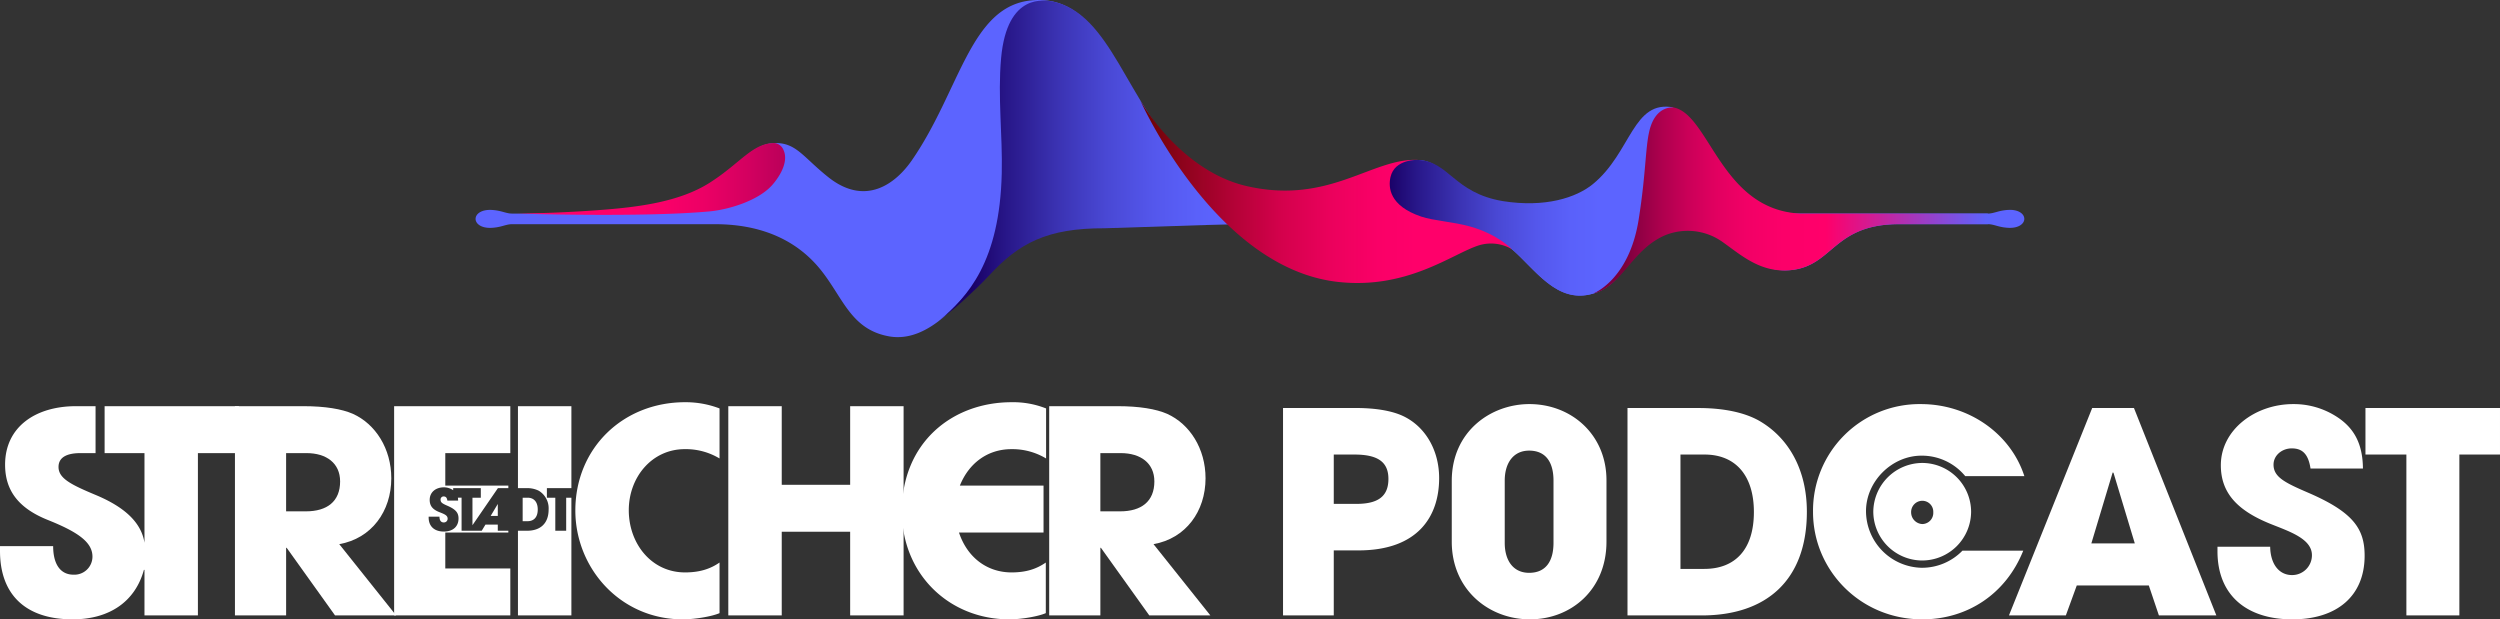
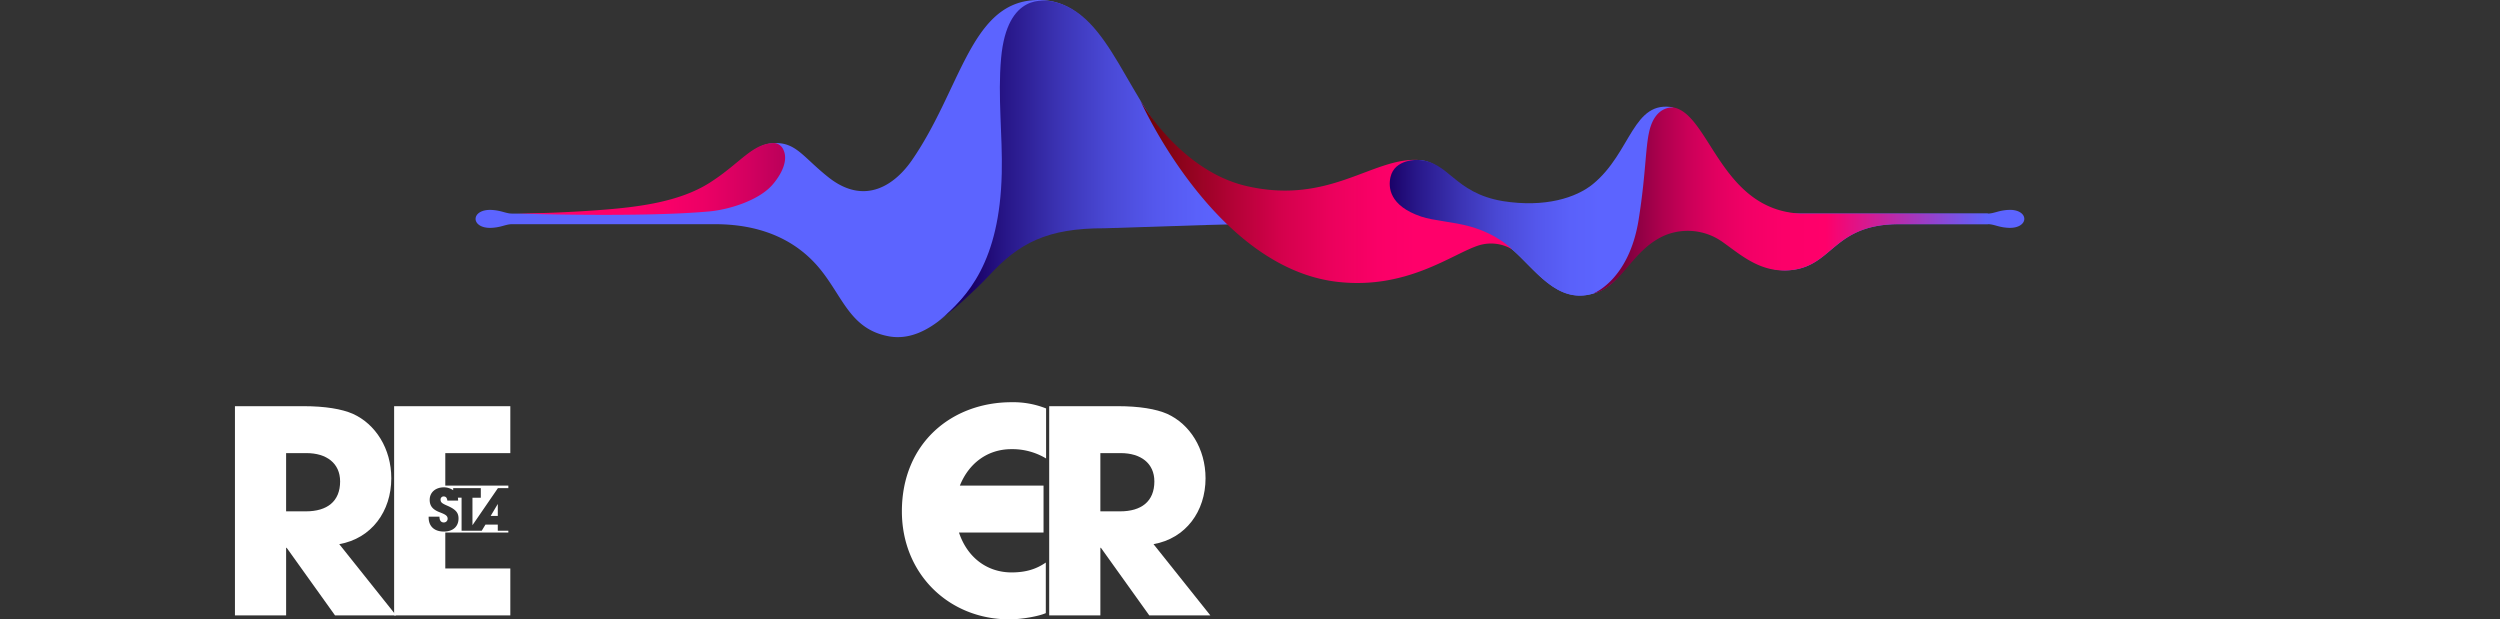
<svg xmlns="http://www.w3.org/2000/svg" width="993.521" height="246.135" viewBox="0 0 993.521 246.135">
  <rect x="0" y="0" width="993.521" height="246.135" fill="#333333" stroke="none" />
  <defs>
    <clipPath id="clip-path">
      <path id="Pfad_232" data-name="Pfad 232" d="M0-6.974H481V-93.265H0Z" transform="translate(0 93.265)" fill="#fff" />
    </clipPath>
    <clipPath id="clip-path-3">
      <path id="Pfad_238" data-name="Pfad 238" d="M0,9.737H483.633V-75.807H0Z" transform="translate(0 75.807)" fill="#fff" />
    </clipPath>
    <linearGradient id="linear-gradient" y1="0.5" x2="1" y2="0.5" gradientUnits="objectBoundingBox">
      <stop offset="0.08" stop-color="#190066" />
      <stop offset="0.17" stop-color="#281789" />
      <stop offset="0.3" stop-color="#3b33b3" />
      <stop offset="0.42" stop-color="#4948d4" />
      <stop offset="0.54" stop-color="#5457ec" />
      <stop offset="0.65" stop-color="#5a61fa" />
      <stop offset="0.74" stop-color="#5c64ff" />
    </linearGradient>
    <linearGradient id="linear-gradient-2" y1="0.5" x2="1" y2="0.5" gradientUnits="objectBoundingBox">
      <stop offset="0" stop-color="#660400" />
      <stop offset="0.1" stop-color="#890319" />
      <stop offset="0.25" stop-color="#b30236" />
      <stop offset="0.38" stop-color="#d4014c" />
      <stop offset="0.52" stop-color="#ec015d" />
      <stop offset="0.64" stop-color="#fa0067" />
      <stop offset="0.74" stop-color="#ff006a" />
    </linearGradient>
    <linearGradient id="linear-gradient-3" y1="0.5" x2="1" y2="0.5" gradientUnits="objectBoundingBox">
      <stop offset="0.41" stop-color="#ff006a" />
      <stop offset="0.54" stop-color="#fa0069" />
      <stop offset="0.69" stop-color="#ec0065" />
      <stop offset="0.85" stop-color="#d40060" />
      <stop offset="1" stop-color="#b80059" />
    </linearGradient>
    <linearGradient id="linear-gradient-4" y1="0.5" x2="1" y2="0.5" gradientUnits="objectBoundingBox">
      <stop offset="0" stop-color="#190066" />
      <stop offset="0.1" stop-color="#281789" />
      <stop offset="0.25" stop-color="#3b33b3" />
      <stop offset="0.38" stop-color="#4948d4" />
      <stop offset="0.52" stop-color="#5457ec" />
      <stop offset="0.64" stop-color="#5a61fa" />
      <stop offset="0.74" stop-color="#5c64ff" />
    </linearGradient>
    <linearGradient id="linear-gradient-5" y1="0.5" x2="1" y2="0.5" gradientUnits="objectBoundingBox">
      <stop offset="0.08" stop-color="#7a003c" />
      <stop offset="0.1" stop-color="#870041" />
      <stop offset="0.17" stop-color="#ac004d" />
      <stop offset="0.24" stop-color="#ca0058" />
      <stop offset="0.31" stop-color="#e10060" />
      <stop offset="0.39" stop-color="#f20066" />
      <stop offset="0.48" stop-color="#fc0069" />
      <stop offset="0.59" stop-color="#ff006a" />
      <stop offset="1" stop-color="#5c64ff" />
    </linearGradient>
  </defs>
  <g id="Gruppe_254" data-name="Gruppe 254" transform="translate(-463 -328.526)">
    <g id="Gruppe_111" data-name="Gruppe 111" transform="translate(127 -86.027)" style="isolation: isolate">
      <g id="Gruppe_106" data-name="Gruppe 106" transform="translate(336 574.397)">
        <g id="Gruppe_101" data-name="Gruppe 101" transform="translate(0 0)" clip-path="url(#clip-path)">
          <g id="Gruppe_96" data-name="Gruppe 96" transform="translate(0 1.573)">
-             <path id="Pfad_227" data-name="Pfad 227" d="M-6.357-6.72V-71.213H9.936V-89.865H-43.435v18.652h15.843V-35.6c-1.348-8.652-8.877-14.495-18.876-18.764C-56.693-58.629-61.75-61.1-61.75-65.708c0-3.6,2.922-5.505,8.765-5.505h5.955V-89.865h-7.752c-16.067,0-28.2,8.2-28.2,23.258,0,10.112,5.169,17.191,16.854,21.91,11.8,4.719,17.865,8.764,17.865,14.606A7.183,7.183,0,0,1-55.794-22.9c-5.281,0-8.09-4.27-8.09-11.349H-85.007v1.911c0,17.415,10.225,27.19,28.875,27.19,14.495,0,24.831-6.966,28.315-19.663h.225V-6.72Z" transform="translate(85.007 89.865)" fill="#fff" />
-           </g>
+             </g>
          <g id="Gruppe_97" data-name="Gruppe 97" transform="translate(93.369 1.573)">
            <path id="Pfad_228" data-name="Pfad 228" d="M-5.022-2.316c0-11.8-6.292-21.572-15.281-25.618-4.382-1.911-11.011-3.034-19.663-3.034h-27.19V52.178h20.337V25.324h.224l19.214,26.854H-3.112L-25.7,23.864C-12.887,21.617-5.022,10.83-5.022-2.316M-25.358-1.08c0,7.977-5.169,11.909-13.6,11.909h-7.864V-12.315h8.089c7.977,0,13.371,4.045,13.371,11.236" transform="translate(67.156 30.967)" fill="#fff" />
          </g>
          <g id="Gruppe_98" data-name="Gruppe 98" transform="translate(156.627 1.572)">
            <path id="Pfad_229" data-name="Pfad 229" d="M-3.326-3.147l-2.791,4.69h2.837v-4.69ZM-24.144,22.41V8.141H.912V7.423H-3.281V4.975h-4.9L-9.664,7.423h-8.007V-5.71h-1.465c.068.458.068.916.092,1.144h-4.278c-.16-1.167-.618-1.648-1.51-1.648a1.206,1.206,0,0,0-1.19,1.236c0,1.1.5,1.51,2.722,2.47,3.226,1.418,4.416,2.7,4.416,5.056,0,3.112-2.1,5.216-5.926,5.193-3.66-.022-5.948-2.059-5.948-5.605v-.32h4.3c0,1.555.64,2.31,1.716,2.31a1.485,1.485,0,0,0,1.532-1.441c0-1.281-.984-1.762-3.157-2.608C-29-.927-30.346-2.323-30.346-4.84c0-3.088,2.448-4.988,5.606-4.988a6.576,6.576,0,0,1,3.729,1.144v-.823h10.982v3.8h-3.318V5.224L-3.235-9.507H.912v-1H-24.144V-23.432H1.7V-42.084H-44.48V41.061H1.7V22.41Z" transform="translate(44.48 42.084)" fill="#fff" />
          </g>
          <g id="Gruppe_99" data-name="Gruppe 99" transform="translate(205.839 1.573)">
-             <path id="Pfad_230" data-name="Pfad 230" d="M-.31-2.94H-2.278V6.395H-.333c2.494,0,4.05-1.556,4.05-4.645,0-3.02-1.533-4.69-4.027-4.69m17.4-3.8V-39.314H-4.148V-6.738H-.837a10.289,10.289,0,0,1,4.965,1.03A8.155,8.155,0,0,1,8.041,1.727c0,5.583-3.295,8.466-8.58,8.466H-4.148V43.831H17.088V-2.94h-2.07V10.193H10.694V-2.94H7.354v-3.8Z" transform="translate(4.148 39.314)" fill="#fff" />
-           </g>
+             </g>
          <g id="Gruppe_100" data-name="Gruppe 100" transform="translate(228.648 0)">
-             <path id="Pfad_231" data-name="Pfad 231" d="M-4.631-5.149C-8.34-2.565-12.609-1.217-18.339-1.217c-13.37,0-22.359-11.46-22.359-24.718,0-13.146,9.213-24.27,22.247-24.27A26,26,0,0,1-4.631-46.5V-66.384a37.69,37.69,0,0,0-13.708-2.472c-24.606,0-43.595,18.2-43.595,43.033,0,22.809,17.752,43.258,42.7,43.258,5.056,0,11.8-1.236,14.606-2.471Z" transform="translate(61.934 68.856)" fill="#fff" />
-           </g>
+             </g>
        </g>
        <g id="Gruppe_102" data-name="Gruppe 102" transform="translate(289.434 1.573)">
-           <path id="Pfad_233" data-name="Pfad 233" d="M-5.63-6.72V-89.865H-26.866v31.236h-27.19V-89.865H-75.292V-6.72h21.236V-39.978h27.19V-6.72Z" transform="translate(75.292 89.865)" fill="#fff" />
-         </g>
+           </g>
        <g id="Gruppe_105" data-name="Gruppe 105" transform="translate(0 0)" clip-path="url(#clip-path)">
          <g id="Gruppe_103" data-name="Gruppe 103" transform="translate(358.421 0)">
            <path id="Pfad_234" data-name="Pfad 234" d="M-4.622-5.149c-3.707,2.584-7.865,3.932-13.6,3.932-9.55,0-17.528-5.73-20.9-15.843h33.6V-35.71H-38.78C-35.183-44.7-27.656-50.2-18.33-50.2A26,26,0,0,1-4.51-46.5V-66.384a35.47,35.47,0,0,0-13.707-2.472c-23.708,0-43.6,16.179-43.6,43.371,0,24.831,18.652,42.92,42.7,42.92,5.056,0,11.686-1.236,14.495-2.471Z" transform="translate(61.813 68.856)" fill="#fff" />
          </g>
          <g id="Gruppe_104" data-name="Gruppe 104" transform="translate(416.959 1.573)">
            <path id="Pfad_235" data-name="Pfad 235" d="M-5.022-2.316c0-11.8-6.292-21.572-15.281-25.618-4.382-1.911-11.011-3.034-19.663-3.034h-27.19V52.178h20.337V25.324h.224l19.214,26.854H-3.112L-25.7,23.864C-12.887,21.617-5.022,10.83-5.022-2.316M-25.358-1.08c0,7.977-5.169,11.909-13.6,11.909h-7.864V-12.315h8.089c7.977,0,13.371,4.045,13.371,11.236" transform="translate(67.156 30.967)" fill="#fff" />
          </g>
        </g>
      </g>
      <g id="Gruppe_109" data-name="Gruppe 109" transform="translate(845.888 575.144)">
        <g id="Gruppe_108" data-name="Gruppe 108" transform="translate(0 0)" clip-path="url(#clip-path-3)">
          <g id="Gruppe_107" data-name="Gruppe 107" transform="translate(0 0)">
-             <path id="Pfad_237" data-name="Pfad 237" d="M2.295,9.56V-16.282h9.8c23.614,0,32.079-13.478,32.079-28.738,0-11.138-5.569-20.607-14.48-24.728-4.345-2-10.915-3.23-19.715-3.119H-17.866V9.56Zm0-44.332v-19.6h8.242c9.357,0,13.478,3.007,13.478,9.69,0,7.018-4.233,9.913-12.7,9.913Zm108.377-9.356c0-18.267-14.034-30.3-30.632-30.3-15.371,0-30.853,10.915-30.853,30.519v24.171c0,18.935,14.591,30.854,31.076,30.854,16.374,0,30.408-11.807,30.408-30.854ZM89.62-19.289c0,7.24-3.007,11.918-9.69,11.918-6.238,0-9.691-4.789-9.691-11.918V-44.017c0-7.018,3.453-11.919,9.691-11.919,6.683,0,9.69,4.679,9.69,11.919ZM148.542,9.56c25.73,0,41.769-14.034,41.769-41.213,0-16.819-7.352-29.517-19.047-36.2-5.792-3.23-13.923-5.013-24.171-5.013H119.025V9.56ZM140.077-8.93V-54.376h9.579c12.141,0,19.6,8.132,19.6,22.834,0,15.037-7.574,22.612-19.715,22.612ZM252.13-16.17a22.418,22.418,0,0,1-16.151,6.794,22.587,22.587,0,0,1-22.166-22.5c0-11.807,10.247-22.054,22.054-22.054a22.311,22.311,0,0,1,17.377,8.13h23.5c-5.458-16.93-22.166-28.625-41.1-28.625a42.344,42.344,0,0,0-42.884,42.883c0,23.056,18.713,42.661,43.441,42.661,17.823,0,33.193-10.025,40.1-27.289Zm3.452-15.483A19.466,19.466,0,0,0,236.2-51.035,19.561,19.561,0,0,0,216.71-31.654,19.488,19.488,0,0,0,236.2-12.272a19.467,19.467,0,0,0,19.381-19.381m-19.381,4.9a4.667,4.667,0,0,1-4.455-4.677A4.473,4.473,0,0,1,236.091-36a4.358,4.358,0,0,1,4.455,4.567,4.43,4.43,0,0,1-4.345,4.677M353.045,9.56,320.3-72.867H303.7L270.619,9.56h22.612l4.345-11.919H326.2L330.211,9.56ZM320.632-19.067H303.366l8.466-28.181.334.112ZM411.3-48.807c-.111-11.027-4.343-17.6-13.143-22.166a31.347,31.347,0,0,0-14.592-3.452c-15.148,0-28.737,10.247-28.737,24.282,0,10.693,6.126,17.822,19.6,23.28,7.464,3.007,16.6,5.9,16.6,12.475a7.868,7.868,0,0,1-7.909,7.908c-5.235,0-8.576-4.455-8.688-11.249H353.49v1.782c0,17.71,11.807,27.067,29.74,27.067,17.822,0,28.738-9.357,28.738-25.285,0-10.8-4.567-17.376-22.724-25.173-9.022-3.9-13.477-6.126-13.477-11.027,0-3.675,3.341-6.46,7.24-6.46,4.121,0,6.571,2.117,7.462,8.02ZM449.616,9.56V-54.376h16.15V-72.867H412.3v18.491h16.262V9.56Z" transform="translate(17.866 74.425)" fill="#fff" />
-           </g>
+             </g>
        </g>
      </g>
    </g>
    <g id="Wave" transform="translate(652 328.526)" style="isolation: isolate">
      <path id="Pfad_28" data-name="Pfad 28" d="M718.525,308.368c-4.1.168-5.723,1.455-8.343,1.455H634.059c-33.8-1.681-35.3-43.793-51.985-42.157-12.721,1.241-11.863,20.258-27.645,32.231-10.61,8.048-20.948,10.61-36.273,6.894-20.241-4.9-23.871-17.736-33.762-18.2-9.718-.452-12.333,4.853-23.163,11.016-9.277,5.27-24.352,8.3-40.18,5.8-30.776-4.841-48-39.363-54.913-51.6-9.277-16.4-18.206-30.324-35.861-28.724-24.5,2.221-28.5,35.791-47.637,63.518-6.453,9.358-18.467,18.554-33.31,6.708-10.013-7.972-12.68-13.724-21.308-13.5-15.278.388-22.276,27.361-50.124,28.022H123.756c-2.621,0-4.244-1.287-8.343-1.455-3.9-.162-6.192,1.595-6.192,3.566s2.319,3.722,6.192,3.56c4.1-.168,5.723-1.455,8.343-1.455H204.18c9.654,0,28.41,1.5,41.717,17.562,9.341,11.295,12.176,24.259,27.691,27.025,15.939,2.789,29.251-14.686,37.873-25.824,9.99-12.895,18.646-18.519,45.4-18.763H496.135a40.719,40.719,0,0,1,24.131,9.277c9.341,7.694,18.357,22.665,33.049,18.31,14.055-4.163,14.176-19.458,27.9-25.21.249-.11,9.277-4.354,24.352,4.163,8.117,4.586,14.709,13.2,27.007,11.637,16.043-2.035,16.431-17.707,41.265-18.183h36.325c2.621,0,4.244,1.287,8.343,1.455,3.9.162,6.193-1.594,6.193-3.56S722.427,308.206,718.525,308.368Z" transform="translate(-109.22 -224.953)" fill="#5c64ff" />
      <path id="Pfad_29" data-name="Pfad 29" d="M543.29,314.209l-50.646,1.629c-23.146-.081-34.209,6.053-46,18.82-2.9,3.131-6.25,6.3-10.384,10.095-4.331,3.983-6.419,5.311-9.579,7.943,11.625-9.694,24.213-23.6,25.042-58.688.359-15.266-1.647-30.318-.261-45.741,2.395-26.6,17.893-22.757,19.841-22.664h.081c24.062,4.447,29.912,41.073,53.006,62.039C542.629,304.2,561.676,308.33,585,303.779,578.1,307.107,563.444,314.209,543.29,314.209Z" transform="translate(-242.615 -225.125)" fill="url(#linear-gradient)" />
      <path id="Pfad_30" data-name="Pfad 30" d="M564.9,293.94s29.5,66.446,78.332,72.017c27.6,3.148,45.5-11.057,56.038-14.466a16.346,16.346,0,0,1,13.377,1.56s-3.793-6.494-17.174-9.857c-5.016-1.258-13.521-2.708-18.1-4.122-11.37-3.479-12.506-9.184-12.124-13.336.707-7.769,10-8.227,10-8.227-18.218-.951-35.275,17.939-68.087,10.39C580.566,321.805,564.9,293.94,564.9,293.94Z" transform="translate(-300.695 -253.941)" fill="url(#linear-gradient-2)" />
      <path id="Pfad_31" data-name="Pfad 31" d="M240.069,323a4.419,4.419,0,0,1,3.647,2.963c1.641,3.775-.452,8.888-4.343,13.469-5.468,6.43-17.5,10.019-25.094,10.726-26.671,2.476-76.389.864-76.389.864s15.168-.041,33.548-1.467c14.327-1.107,30.73-3.1,42.784-10.732C226.594,330.966,231.244,323,240.069,323Z" transform="translate(-121.267 -266.152)" fill="url(#linear-gradient-3)" />
      <path id="Pfad_32" data-name="Pfad 32" d="M816.6,372.349s15.017-2.864,19.835-31.646c0,0,3.548-23.03,6.053-32.893,2.32-9.114,6.221-9.416,6.221-9.416-16.368-3.258-16.814,17.812-32.11,30.388-6.68,5.491-19.133,9.48-35.866,6.813-19.575-3.288-21.384-15.916-33.71-16.356,0,0-9.277-.539-10.93,6.836-.91,4.059-.481,11.358,12.176,15.655,4.975,1.687,12.646,2.041,19.464,3.954,11.115,3.119,16.7,9.1,16.7,9.1C793.772,362.475,801.913,376.7,816.6,372.349Z" transform="translate(-372.504 -255.671)" fill="url(#linear-gradient-4)" />
      <path id="Pfad_33" data-name="Pfad 33" d="M1032.026,340.772v4.209H995.7c-24.828.475-25.216,16.148-41.265,18.188-12.3,1.56-20.148-5.682-27.755-11.068a23.841,23.841,0,0,0-23.343-2.516c-13.185,6.013-16.814,20.444-28.178,22.989,0,0,14.246-5.27,18.1-29.28,3.172-19.789,2.6-30.729,4.819-37.252,2.777-8.187,8.8-7.445,9.189-7.422,14.252,3,18.727,40.586,50.182,42.152Z" transform="translate(-431.065 -255.897)" fill="url(#linear-gradient-5)" />
    </g>
  </g>
</svg>